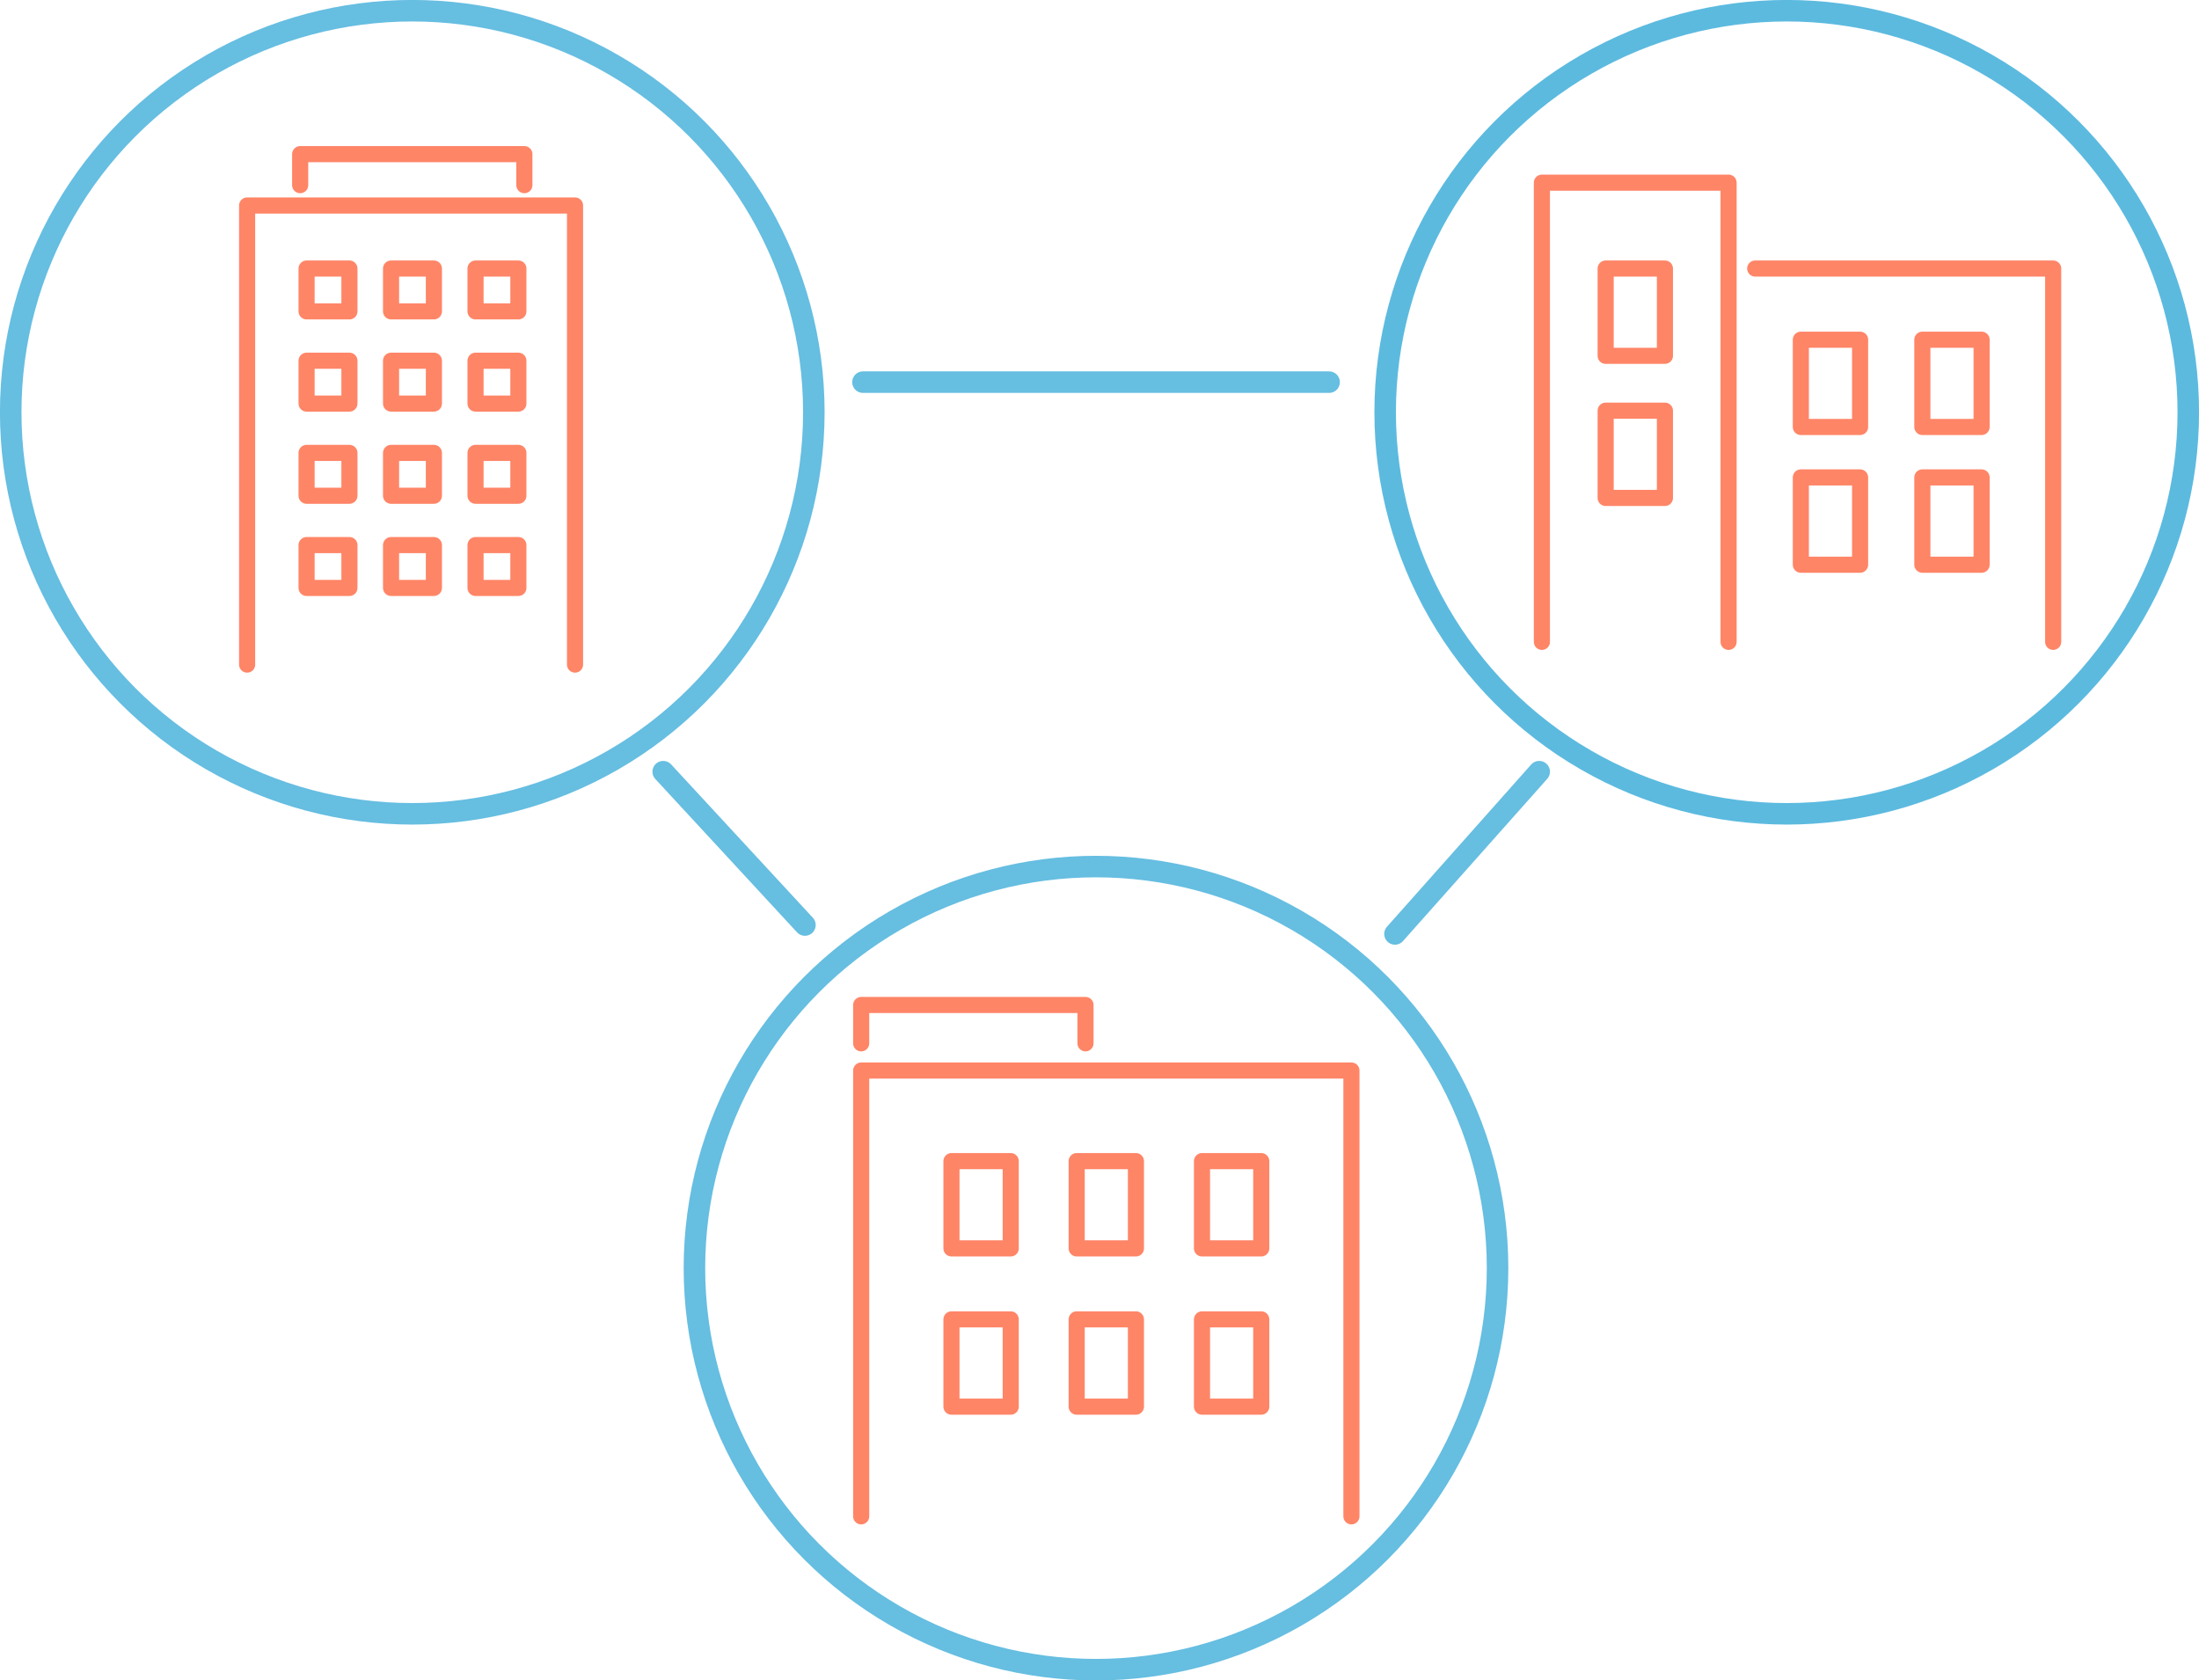
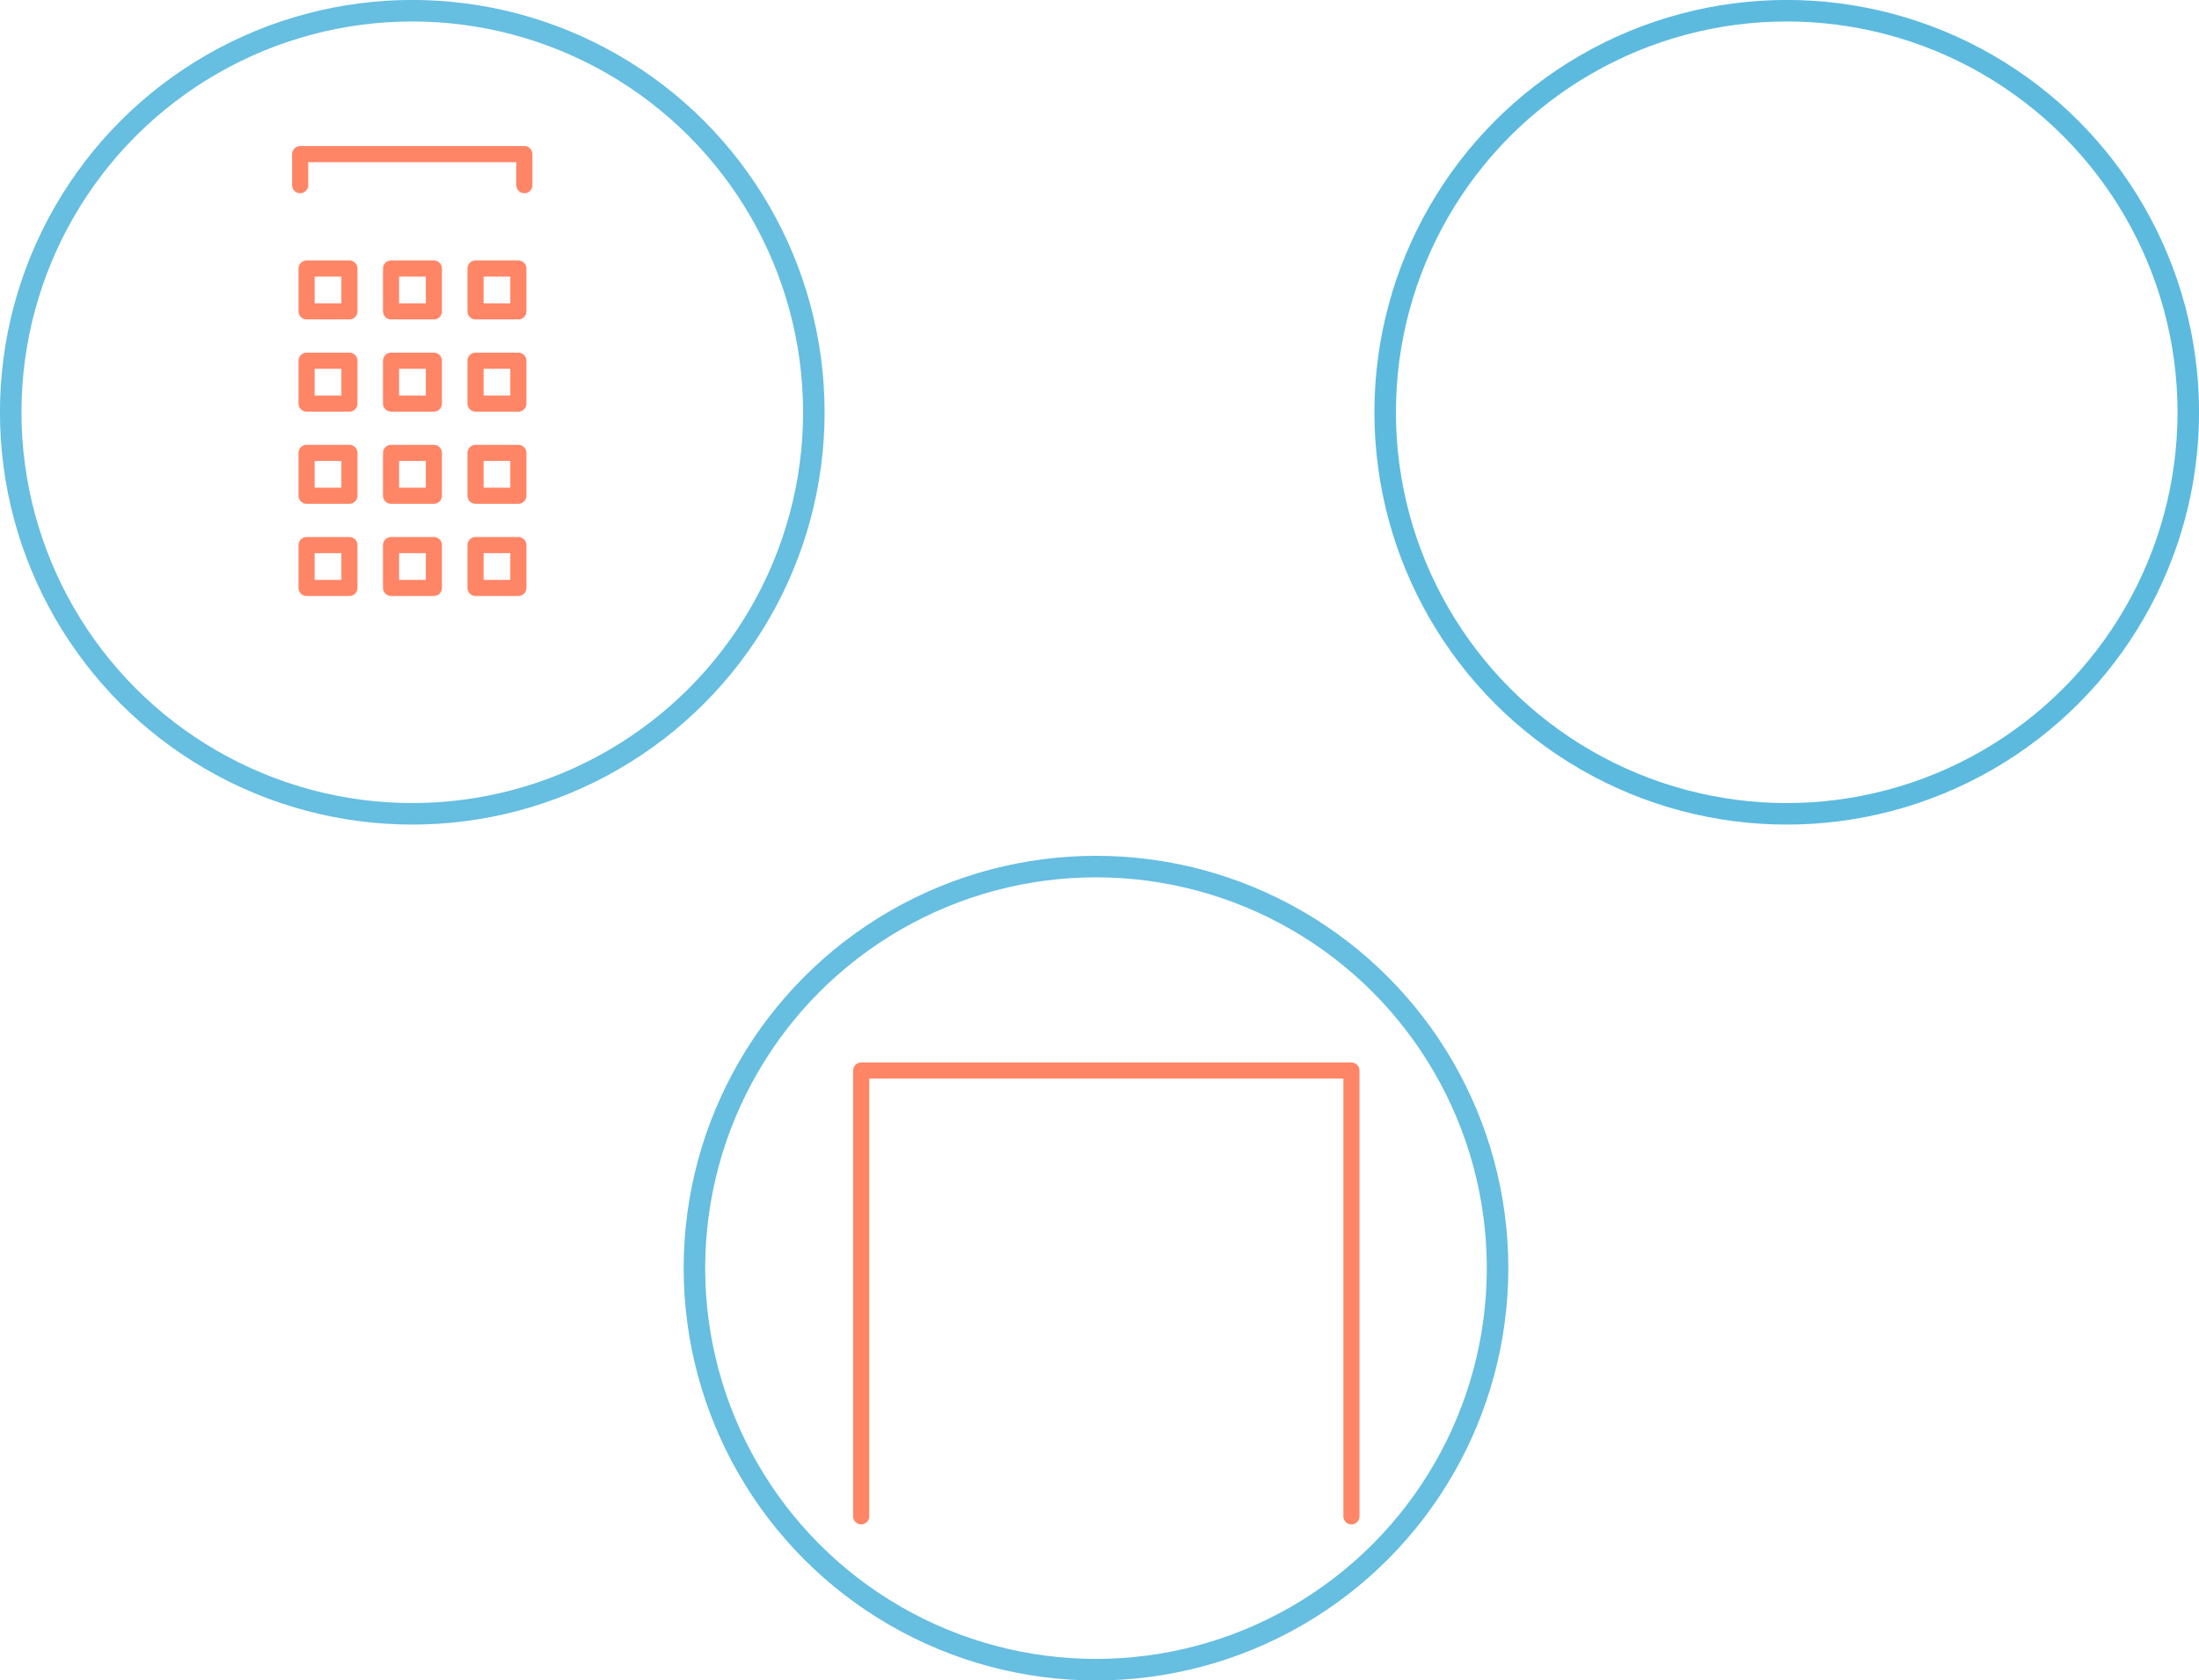
<svg xmlns="http://www.w3.org/2000/svg" id="_レイヤー_2" viewBox="0 0 219.7 167.89">
  <defs>
    <style>.cls-1,.cls-2{stroke:#66bee1;stroke-width:2.15px}.cls-1,.cls-2,.cls-4{fill:none}.cls-1{stroke-miterlimit:10}.cls-2,.cls-4{stroke-linecap:round;stroke-linejoin:round}.cls-4{stroke:#ff8567;stroke-width:1.61px}</style>
  </defs>
  <g id="_ポイント">
    <circle class="cls-1" cx="109.5" cy="126.7" r="40.12" />
    <path class="cls-4" d="M86.04 151.5v-44.54h48.98v44.54" />
-     <path class="cls-4" d="M95.06 116.01h5.92v8.72h-5.92zM107.57 116.01h5.92v8.72h-5.92zM120.09 116.01h5.92v8.72h-5.92zM95.06 131.82h5.92v8.72h-5.92zM107.57 131.82h5.92v8.72h-5.92zM120.09 131.82h5.92v8.72h-5.92zM86.04 104.24v-3.83h22.41v3.83" />
    <circle class="cls-1" cx="41.19" cy="41.19" r="40.12" />
-     <path class="cls-4" d="M24.69 66.4V20.53h32.76V66.4" />
    <path class="cls-4" d="M30.63 26.83h4.28v4.28h-4.28zM39.07 26.83h4.28v4.28h-4.28zM47.51 26.83h4.28v4.28h-4.28zM30.63 36.04h4.28v4.28h-4.28zM39.07 36.04h4.28v4.28h-4.28zM47.51 36.04h4.28v4.28h-4.28zM30.63 45.25h4.28v4.28h-4.28zM39.07 45.25h4.28v4.28h-4.28zM47.51 45.25h4.28v4.28h-4.28zM30.63 54.46h4.28v4.28h-4.28zM39.07 54.46h4.28v4.28h-4.28zM47.51 54.46h4.28v4.28h-4.28zM29.99 18.5v-3.1h22.4v3.1" />
    <circle cx="178.51" cy="41.19" r="40.12" style="stroke:#5cbadf;stroke-miterlimit:10;fill:none;stroke-width:2.15px" />
-     <path class="cls-4" d="M154.05 64.13V18.25h18.65v45.88M175.36 26.83h29.77v37.3" />
-     <path class="cls-4" d="M160.42 26.83h5.92v8.72h-5.92zM160.42 41.03h5.92v8.72h-5.92zM179.92 33.94h5.92v8.72h-5.92zM179.92 47.7h5.92v8.72h-5.92zM192.06 33.94h5.92v8.72h-5.92zM192.06 47.7h5.92v8.72h-5.92z" />
-     <path class="cls-2" d="m66.26 77.1 14.16 15.32M153.78 77.1l-14.41 16.21M86.22 38.18h46.57" />
  </g>
</svg>